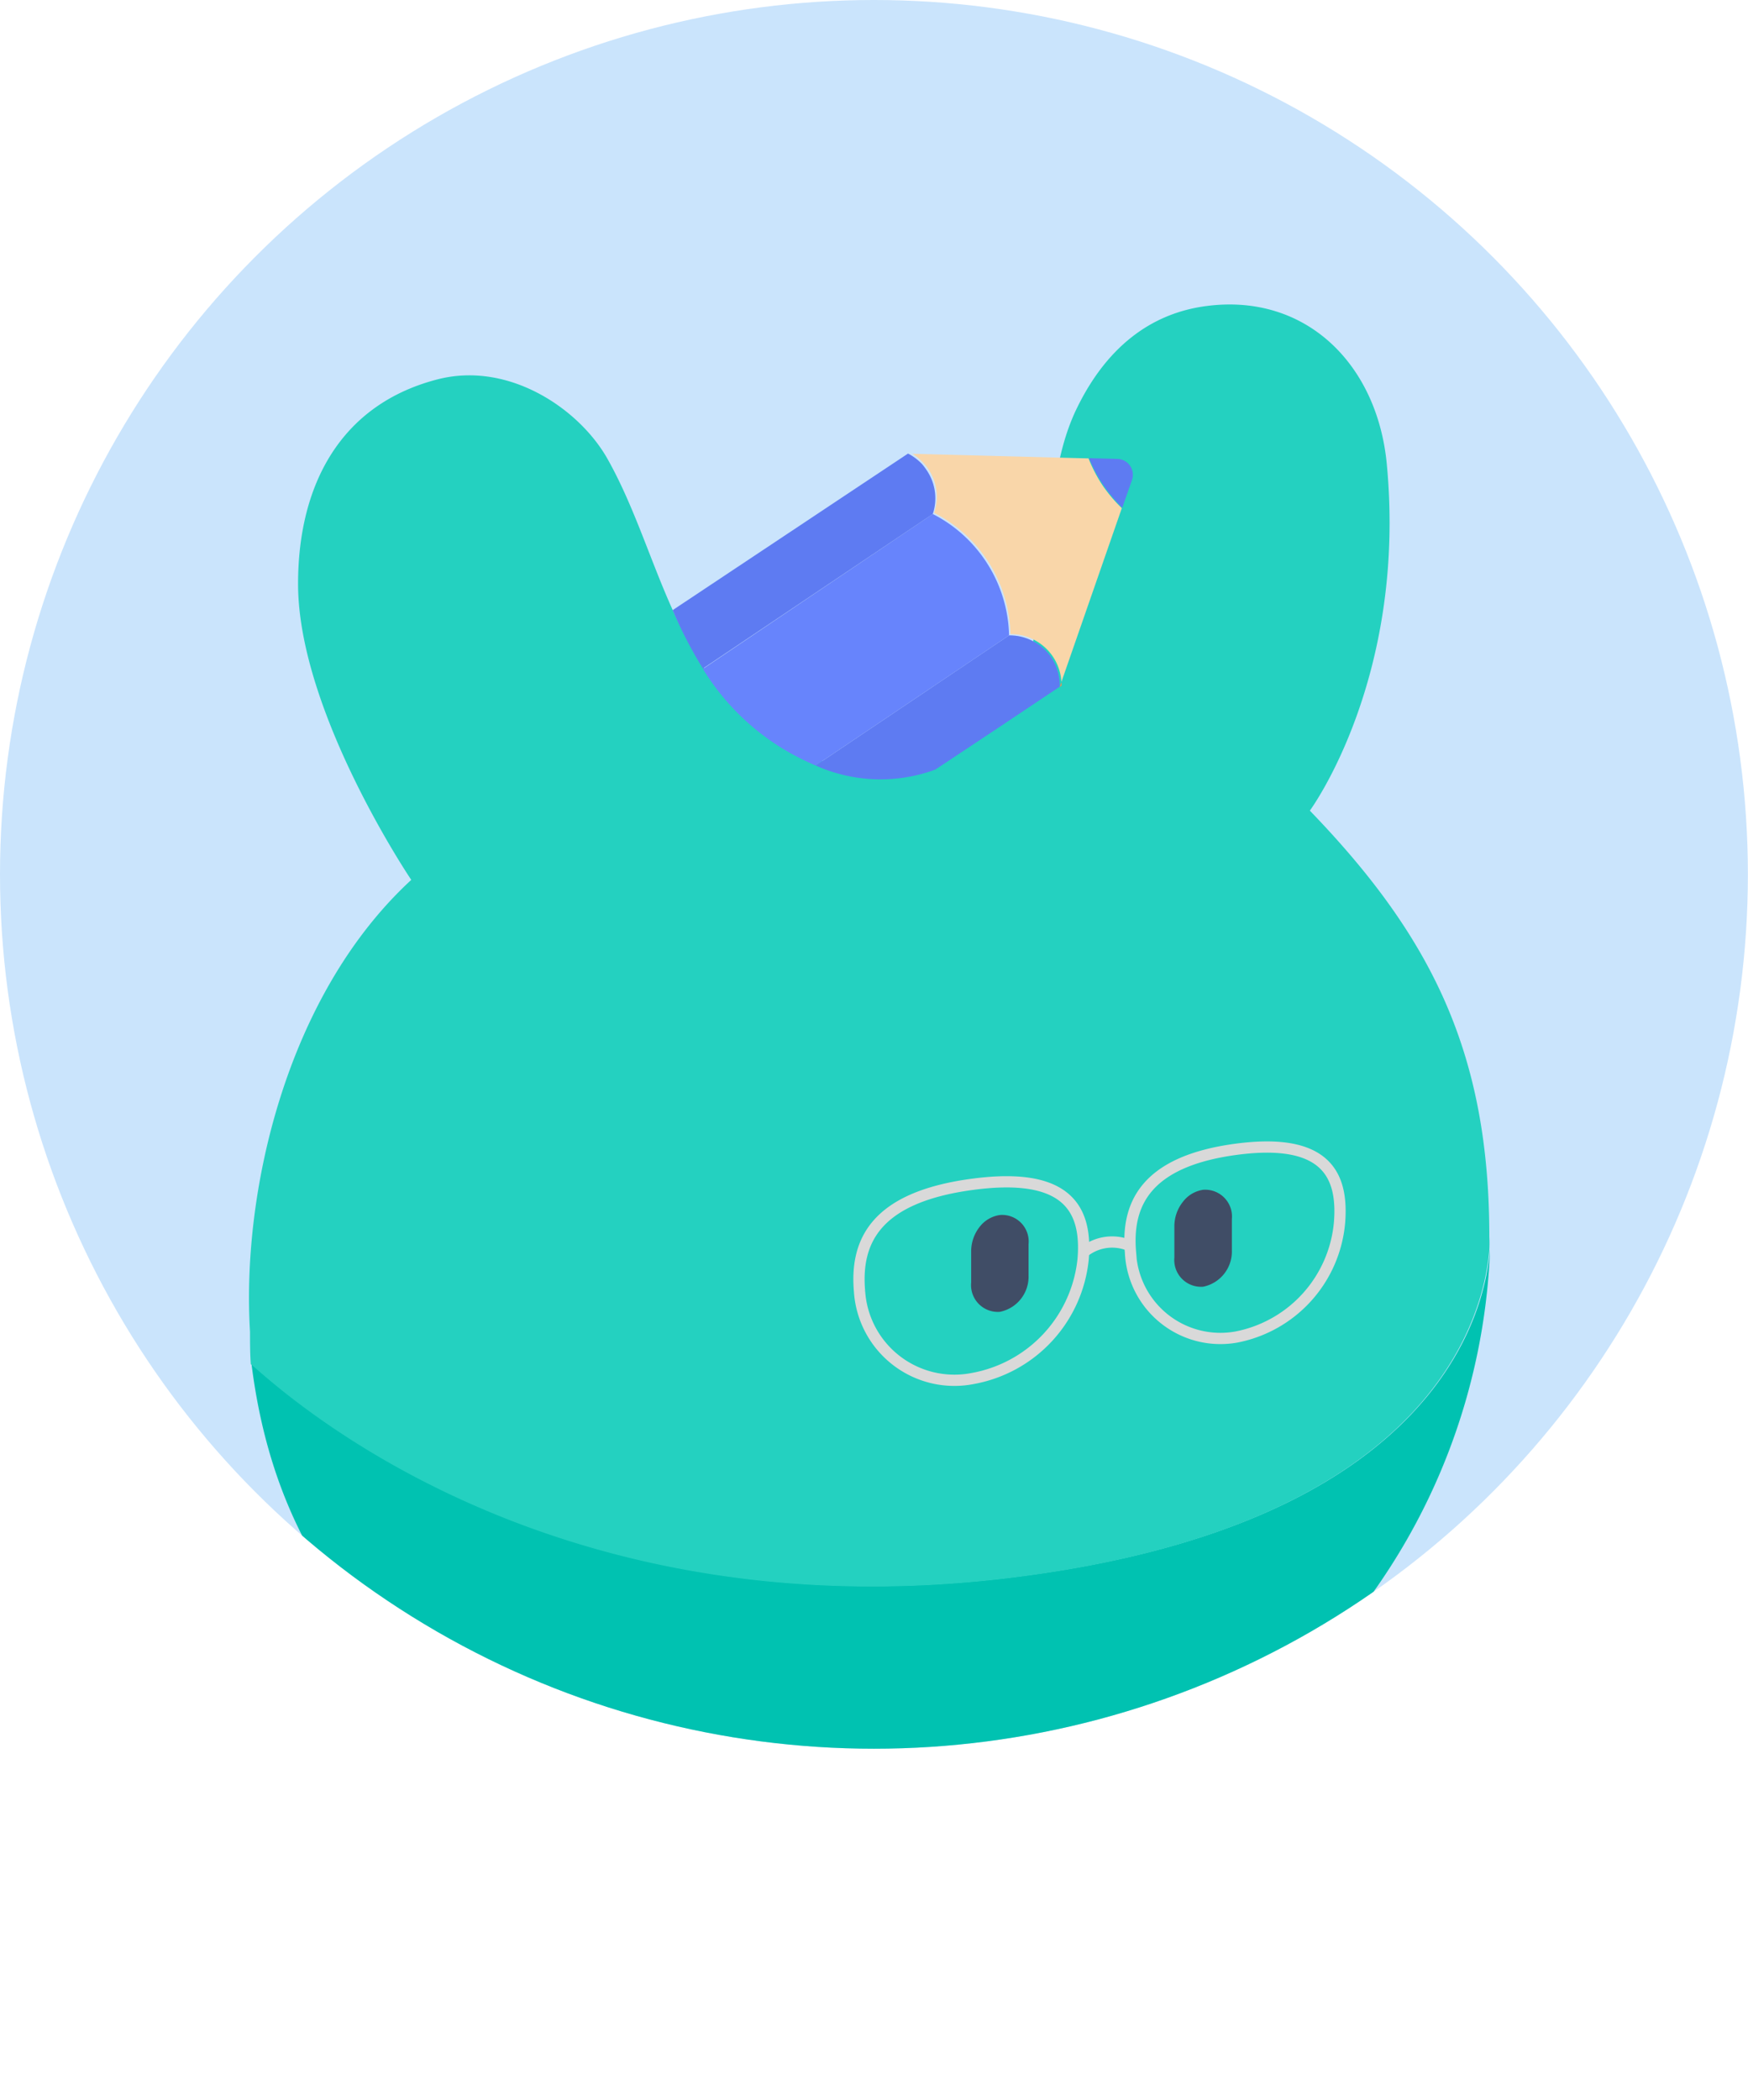
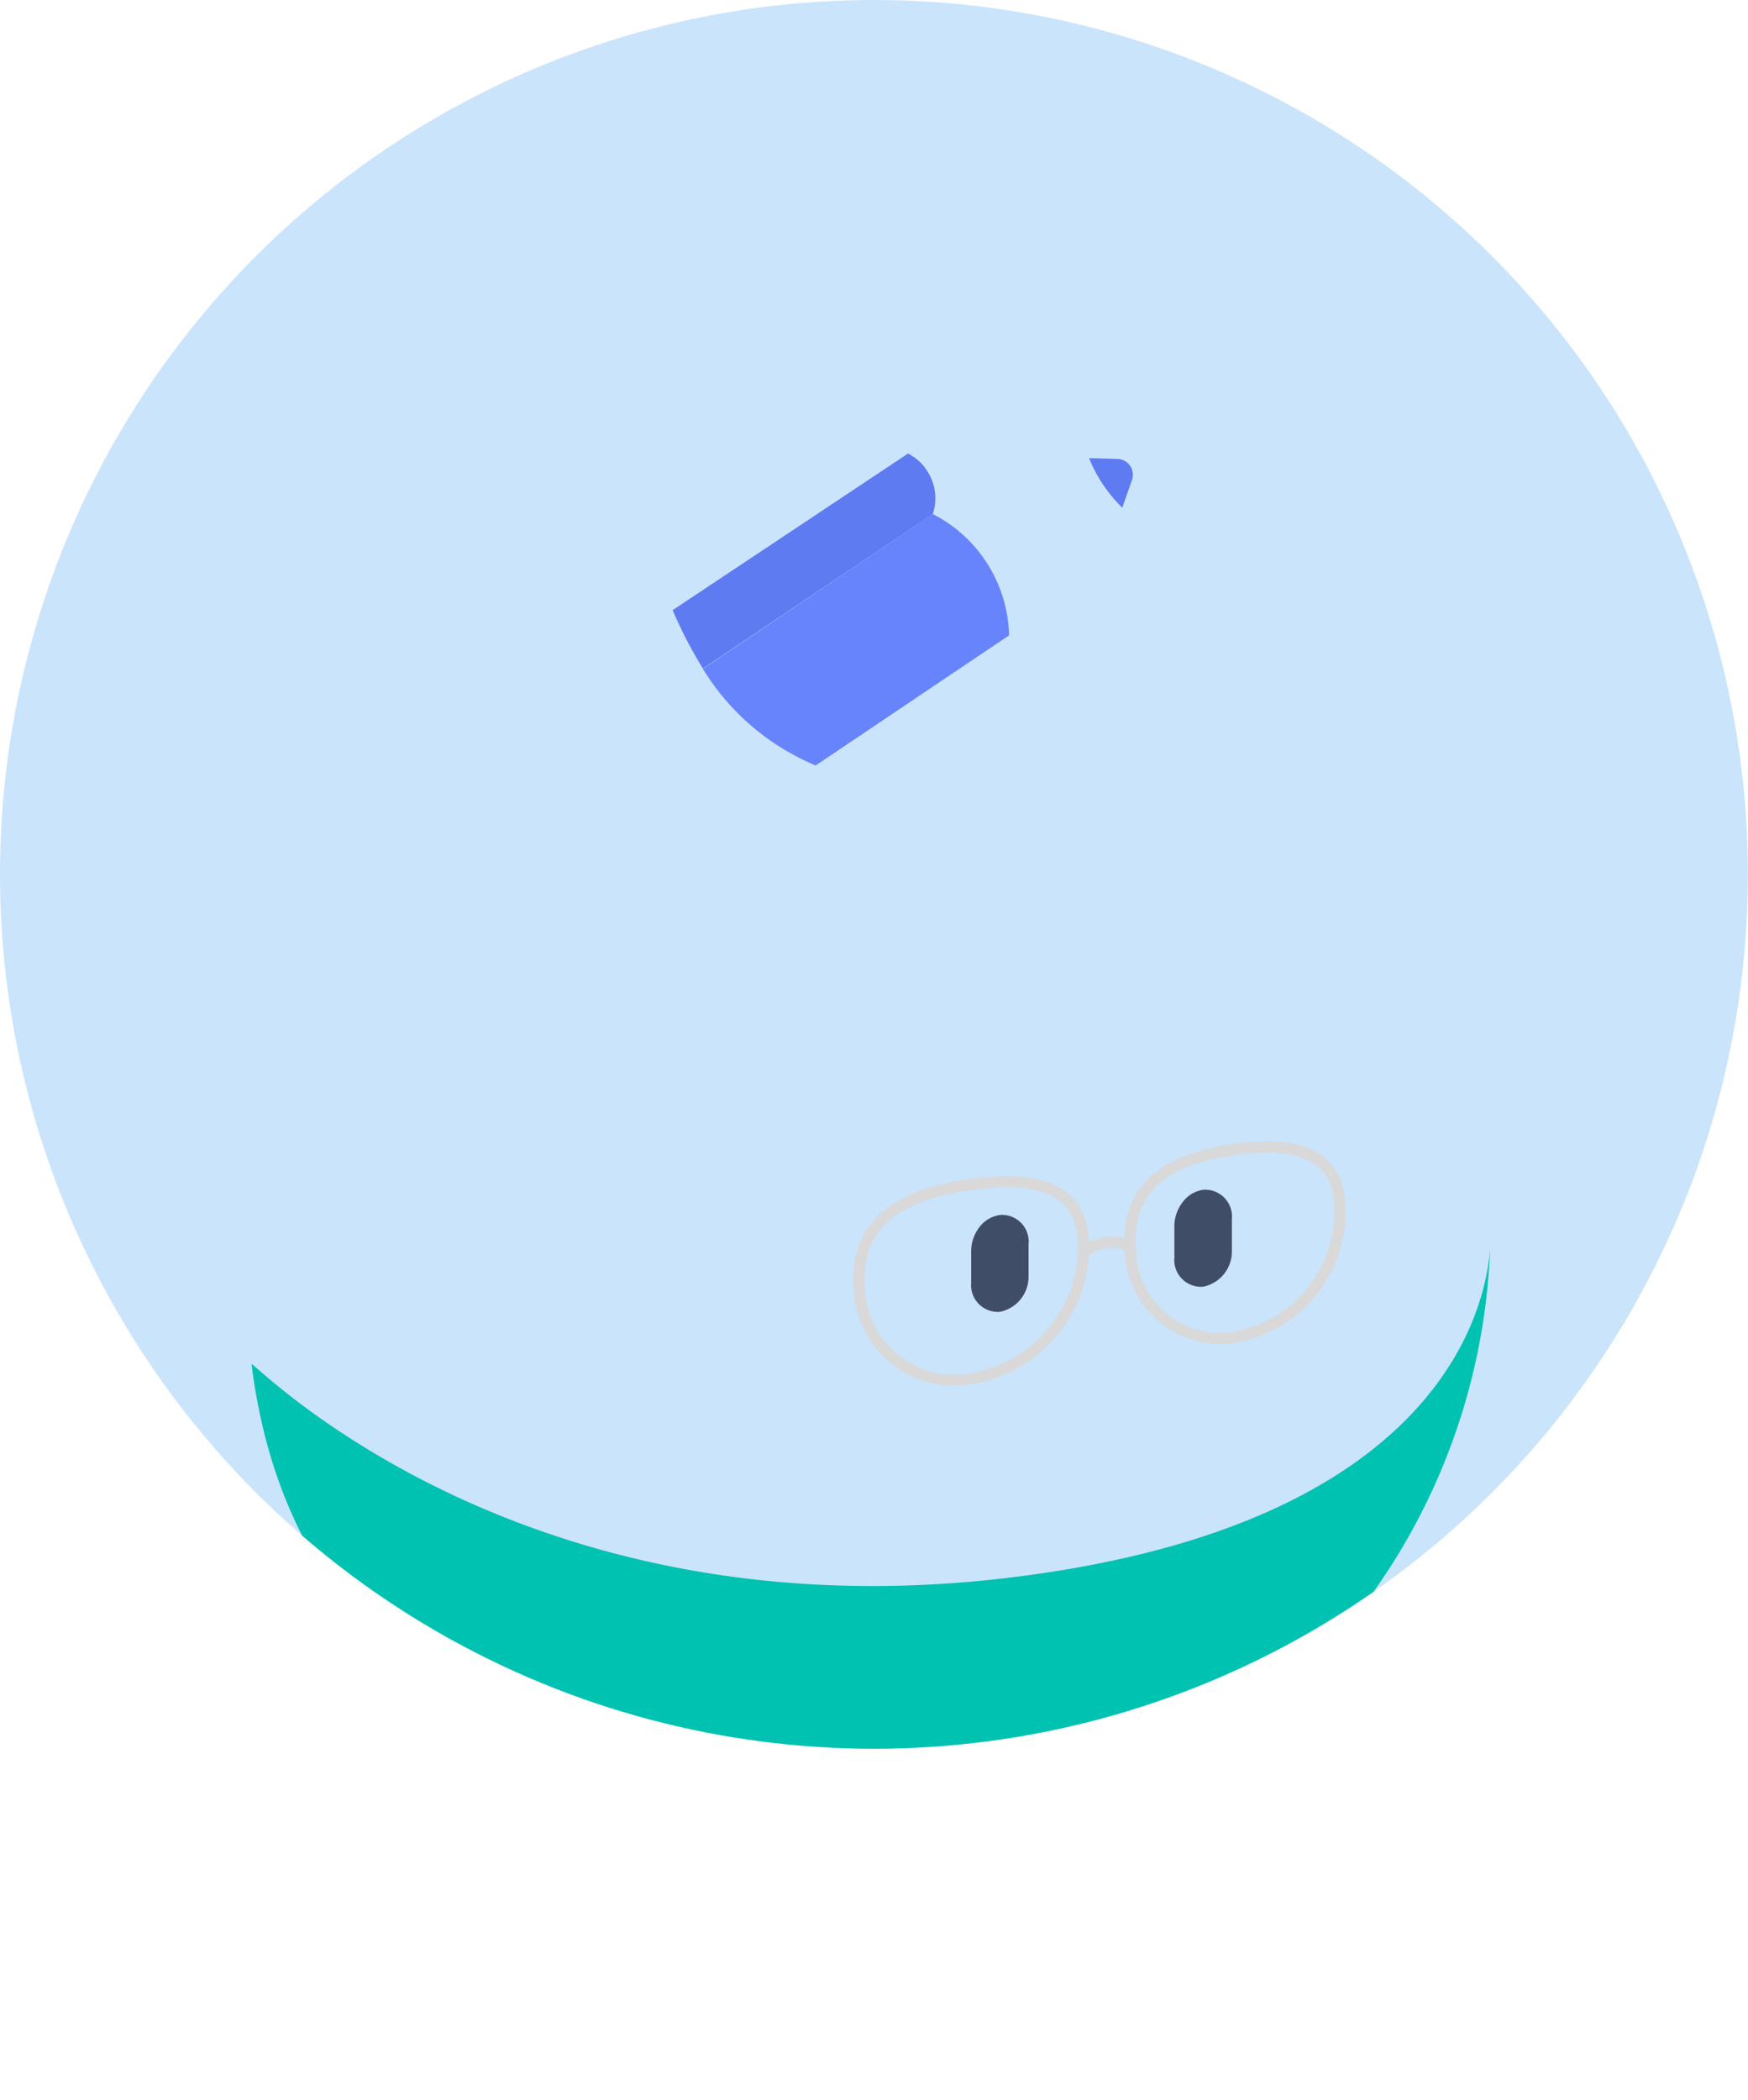
<svg xmlns="http://www.w3.org/2000/svg" viewBox="0 0 155.35 186.55">
  <defs>
    <style>.cls-1{fill:#cae4fc;}.cls-2{clip-path:url(#clip-path);}.cls-3{fill:#00c2b1;}.cls-4{fill:#24d1c0;}.cls-5{fill:#404d66;}.cls-6{fill:#5e7bf2;}.cls-7{fill:#ff8b45;}.cls-8{fill:#6784fc;}.cls-9{fill:#f9d6a9;}.cls-10{fill:none;stroke:#d9d9d9;stroke-miterlimit:10;}</style>
    <clipPath id="clip-path">
      <circle class="cls-1" cx="77.67" cy="77.67" r="77.67" />
    </clipPath>
  </defs>
  <g id="圖層_2" data-name="圖層 2">
    <g id="圖">
      <circle class="cls-1" cx="77.67" cy="77.67" r="77.67" />
      <g class="cls-2">
        <path class="cls-3" d="M39.27,151.33c-3.56,7.79-4.66,13.3-4,19.94s2.85,12.1,11.11,14.4c8.82,2.47,18.56-.33,18.58-7.73,0-7,.83-12.37,3.53-15.76a77,77,0,0,0,12.58.15,77,77,0,0,0,12.36-2.61c3.21,2.81,4.38,3,5.35,10.08,1,7.45,9.93,10.57,17.34,8,9.22-3.16,10.51-9.67,9.72-17.27-.59-5.64-6.29-15.85-6.29-15.85a56.19,56.19,0,0,0,12.87-33.56s0-.09,0-.11c-.4,5.11-4.31,24.39-42.43,29.1-42.33,5.22-65.77-17.47-67.57-18.91-.05,0-.07,0-.07-.06h0C24,134.38,29.78,143.57,39.27,151.33Z" />
-         <path class="cls-4" d="M22.22,118.31c0,1,0,1.93.07,2.87h0l.07.06c1.8,1.44,25.24,24.13,67.57,18.91,38.11-4.71,42-24,42.43-29.1a11.6,11.6,0,0,0,0-1.21c0-16.23-5.08-26.58-15.95-37.83,0,0,8.64-11.71,6.84-30.77-.83-8.83-7.12-15.16-15.91-14.07-5.26.64-9.09,3.91-11.59,9-4.58,9.22-.19,23.37-10,29.88-5.38,3.58-11.27,3-16.95-.53C59.68,59.67,58.63,49,54,40.78c-2.49-4.44-8.76-8.72-15.12-7.08C30.32,35.91,26.49,43,26.49,51.87c0,11.39,10.06,26.29,10.06,26.29C25.39,88.45,21.46,106,22.22,118.31Z" />
        <path class="cls-5" d="M105.12,106.77a3.48,3.48,0,0,0-.75,2.15v2.79a2.38,2.38,0,0,0,2.56,2.59,3.19,3.19,0,0,0,2.55-3.22v-2.79a2.38,2.38,0,0,0-2.55-2.6A2.76,2.76,0,0,0,105.12,106.77Z" />
        <path class="cls-5" d="M86.31,111.15v2.78a2.38,2.38,0,0,0,2.56,2.6,3.18,3.18,0,0,0,2.54-3.22v-2.79a2.36,2.36,0,0,0-2.54-2.59A2.77,2.77,0,0,0,87.05,109,3.52,3.52,0,0,0,86.31,111.15Z" />
      </g>
-       <path class="cls-6" d="M93.45,58.43A4.51,4.51,0,0,1,94.18,61L88.6,64.73l-5.47,3.63A14.09,14.09,0,0,1,72.49,68L89.68,56.44a4.47,4.47,0,0,1,2.64.83A4.31,4.31,0,0,1,93.45,58.43Z" />
-       <path class="cls-7" d="M94.34,60.91l-.15.1.14-.42A1.74,1.74,0,0,1,94.34,60.91Z" />
      <path class="cls-8" d="M89.68,56.44,72.49,68a22.77,22.77,0,0,1-3.27-1.71,21.44,21.44,0,0,1-6.75-6.87L82.9,45.66a12.43,12.43,0,0,1,6.78,10.78Z" />
      <path class="cls-6" d="M82.9,45.66,62.47,59.39a38.63,38.63,0,0,1-2.69-5.19L80.7,40.29h0a4.72,4.72,0,0,1,1.25.94,5.84,5.84,0,0,1,.42.56A4.43,4.43,0,0,1,82.9,45.66Z" />
-       <path class="cls-9" d="M99.7,45.14,94.33,60.58a4.48,4.48,0,0,0-2-3.49,4.42,4.42,0,0,0-2.53-.76,12.4,12.4,0,0,0-6.78-10.77,4.39,4.39,0,0,0-.93-4.41,4.62,4.62,0,0,0-1-.84h0l13.72.36,1.93.05A13,13,0,0,0,97.91,43,12.86,12.86,0,0,0,99.7,45.14Z" />
      <path class="cls-6" d="M100.62,42.59l-.88,2.51A13.28,13.28,0,0,1,98,43a12.65,12.65,0,0,1-1.21-2.3l2.58.07A1.41,1.41,0,0,1,100.62,42.59Z" />
      <path class="cls-10" d="M86.47,122.45h0a12,12,0,0,0,9.79-10.59h0c.36-4.33-1.26-7.8-9.81-6.66h0c-8.76,1.16-10.44,5.17-10.06,9.52h0A8.45,8.45,0,0,0,86.47,122.45Z" />
      <path class="cls-10" d="M109.88,118.77h0a11.38,11.38,0,0,0,9.17-10.19h0c.33-4.19-1.19-7.55-9.18-6.49h0c-8.18,1.09-9.76,5-9.4,9.16h0A8,8,0,0,0,109.88,118.77Z" />
      <path class="cls-10" d="M100.45,110.67h0a4,4,0,0,0-4.19.6h0" />
    </g>
  </g>
</svg>